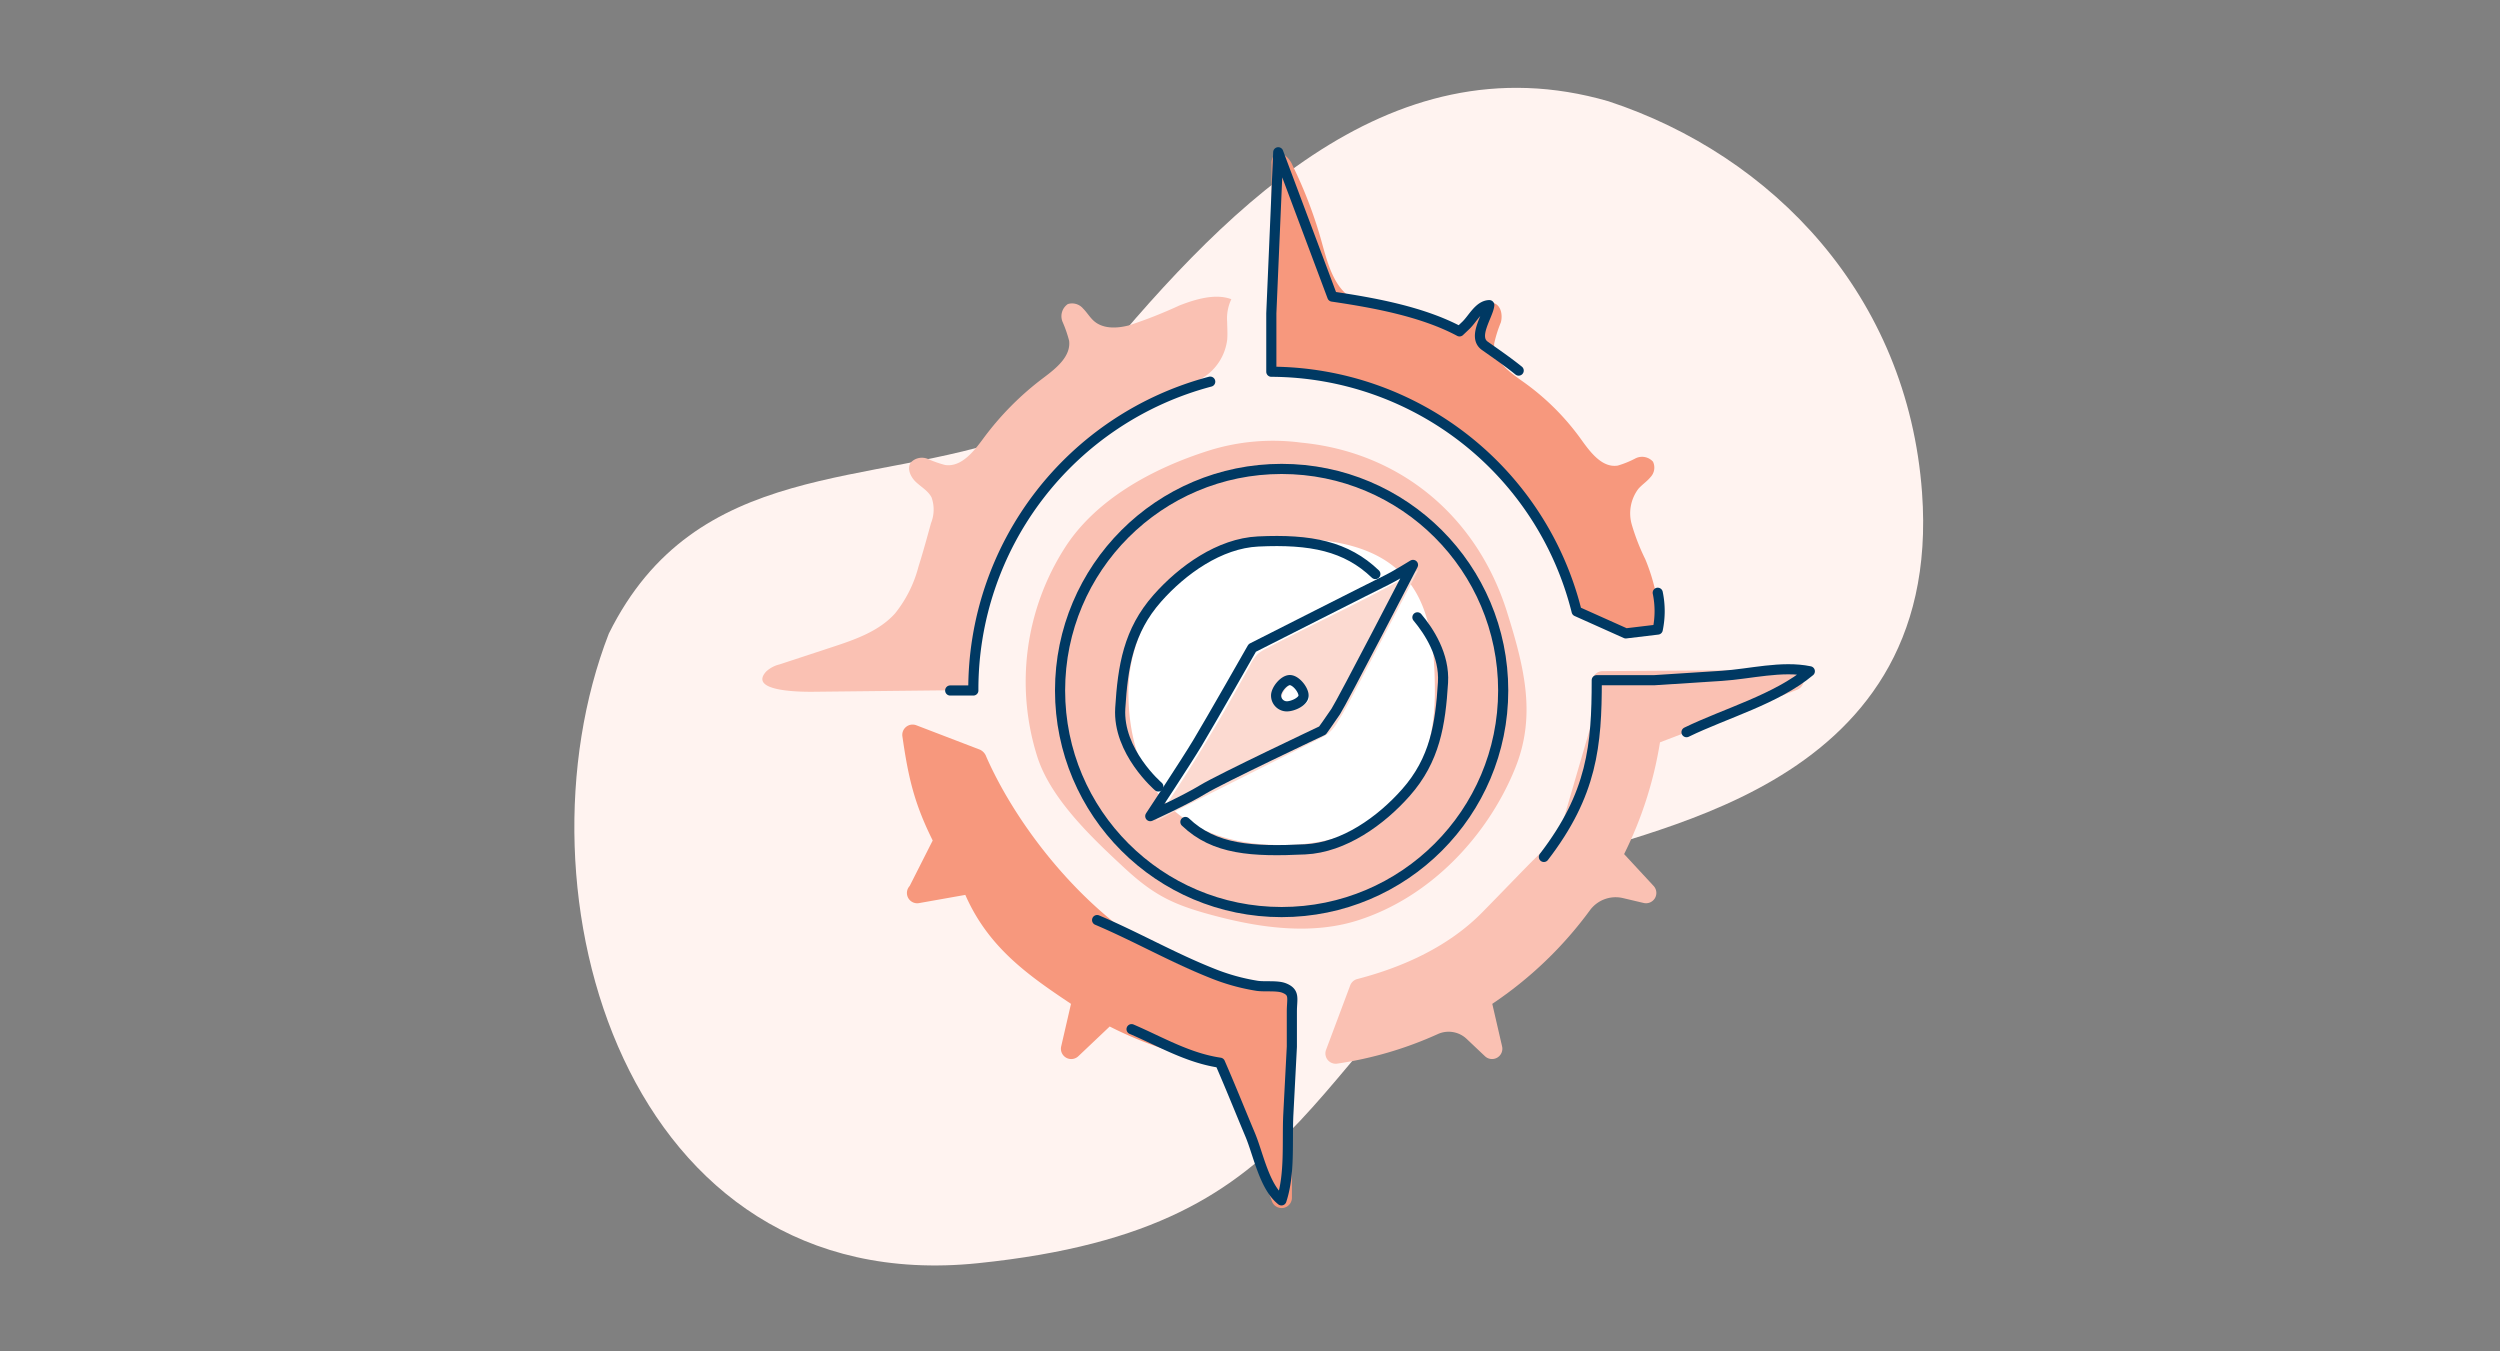
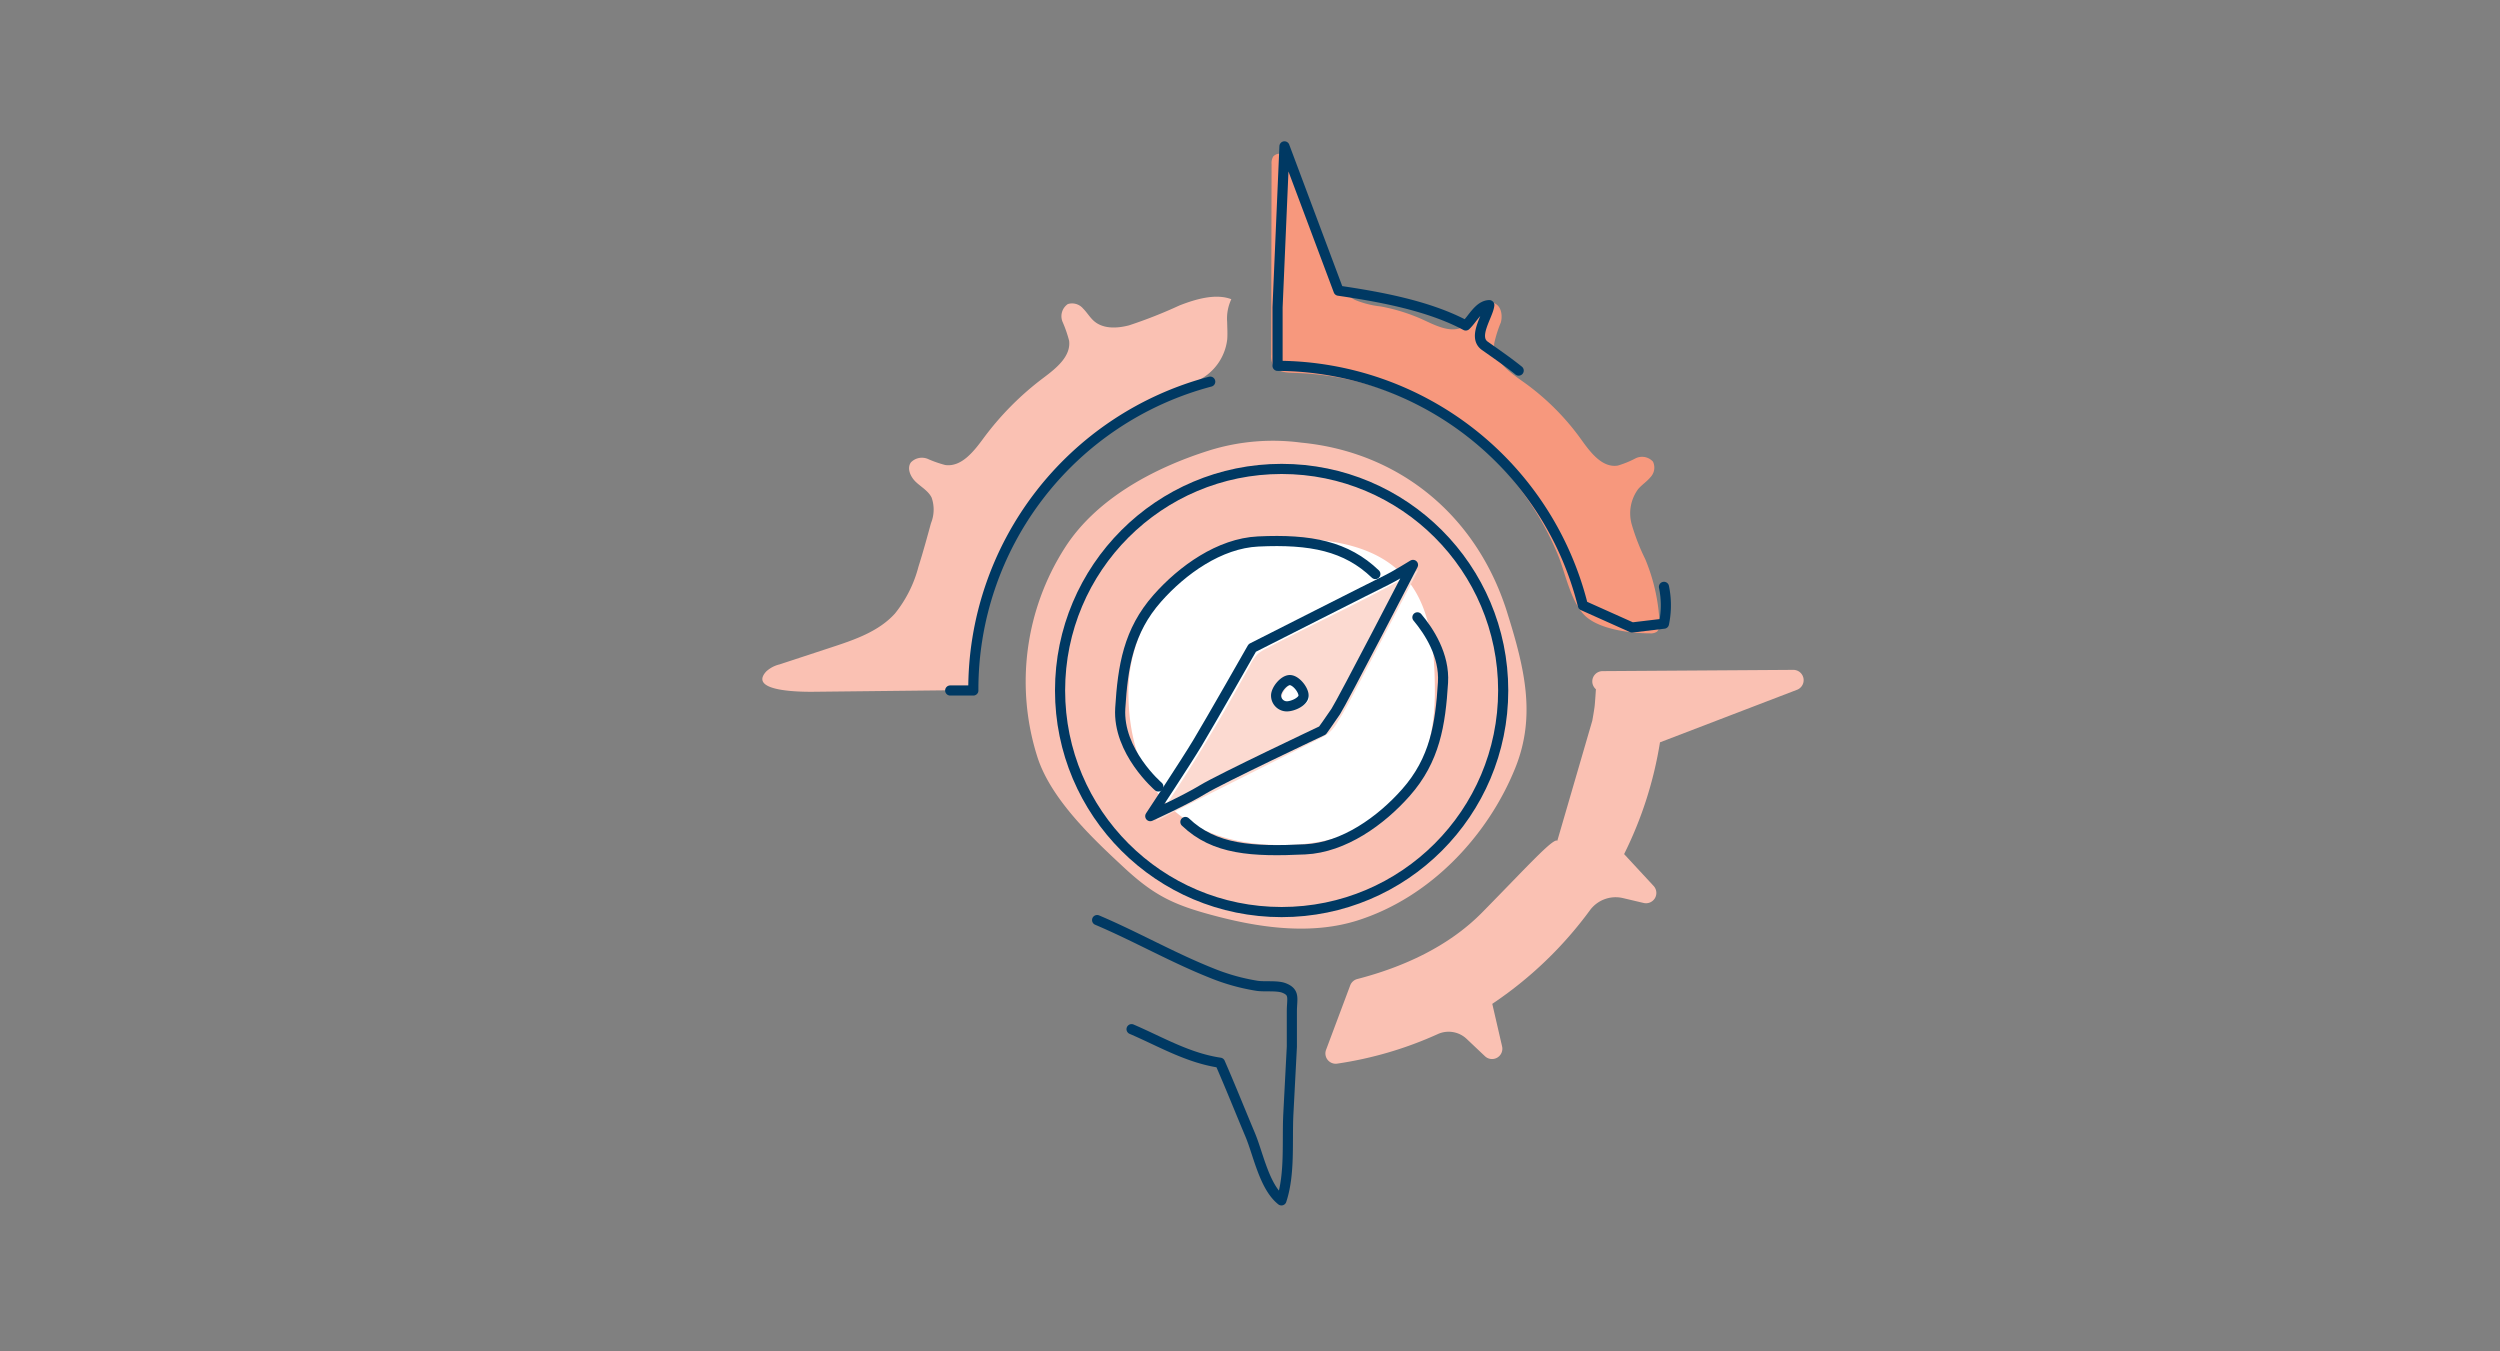
<svg xmlns="http://www.w3.org/2000/svg" width="370" height="200" viewBox="0 0 370 200">
  <rect x="0" y="0" width="370" height="200" fill="#808080" stroke="none" />
  <defs>
    <style>.a,.d,.f,.g{fill:none;}.b{fill:#fff3f0;}.c{fill:#fac1b3;}.d,.g{stroke:#003963;stroke-linecap:round;stroke-linejoin:round;stroke-width:1.5px;}.e{fill:#f7987d;}.f,.g{fill-rule:evenodd;}.h{fill:#fff;}.i{fill:#fcdad1;}</style>
  </defs>
  <g transform="translate(-952 -667)">
    <path class="a" d="M0,0H370V200H0Z" transform="translate(952 667)" />
    <g transform="translate(60.266 -251.88)">
      <g transform="translate(976.735 931.88)">
        <g transform="translate(0 0)">
-           <path class="b" d="M309.855,246.217c-32.949-9.542-57.874,17.09-77.488,41.056-2.909,3.14-5.967,6.223-9.655,8.266-21.938,7.96-47.932,3.473-60.8,29.464-14.828,38.2,2.453,98.529,54.6,93.182s46.629-31.231,85.268-58.812c10.594-5.517,57.8-9.9,54.488-55.246C354.135,274.929,334.144,254.21,309.855,246.217Z" transform="translate(-156.807 -244.229)" />
-         </g>
+           </g>
      </g>
      <g transform="translate(35.437 3887.938)">
        <path class="c" d="M1078.689-2879.164c2.67,8.484,4.279,15.456,1.184,23.1-3.985,9.854-12.444,19.088-23.375,22.527-6.55,2.06-13.79,1.162-20.361-.521s-9.507-3.009-14.2-7.374c-4.521-4.2-10.806-10.083-12.791-16.392a36.768,36.768,0,0,1,4.071-30.857c4.494-7.064,12.81-11.733,21.423-14.444a31.722,31.722,0,0,1,13.558-1.148c14.3,1.368,25.912,10.544,30.492,25.1" transform="translate(0.66 0.723)" />
        <circle class="d" cx="32.792" cy="32.792" r="32.792" transform="translate(1013.186 -2899.657)" />
        <path class="e" d="M1100.637-2876.707c0-.078,0-.155-.007-.231a27.684,27.684,0,0,0-2.114-9.377,31.242,31.242,0,0,1-2-5.14,6.034,6.034,0,0,1,.967-5.237c.545-.632,1.268-1.091,1.8-1.736a2.047,2.047,0,0,0,.381-2.306,2.172,2.172,0,0,0-2.584-.49,14.283,14.283,0,0,1-2.627,1.07c-2.3.363-4.034-1.935-5.39-3.831a36.563,36.563,0,0,0-8.615-8.577c-2.027-1.434-4.479-3.178-4.286-5.654a18.324,18.324,0,0,1,.987-3.132c.281-1.061.048-2.448-.979-2.838a2.408,2.408,0,0,0-2.539,1.091,9.654,9.654,0,0,1-1.873,2.276c-1.709,1.158-3.972.079-5.843-.794a26.826,26.826,0,0,0-6.556-2.092,14.069,14.069,0,0,1-3.812-.972c-3.033-1.514-4-5.273-4.906-8.542a65.1,65.1,0,0,0-4.293-11.3,3.7,3.7,0,0,0-1.144-1.543,1.318,1.318,0,0,0-1.751.171,1.932,1.932,0,0,0-.238,1.134l-.06,28.136a3.231,3.231,0,0,0,.274,1.611c.563,1,1.932,1.107,3.079,1.136a43.8,43.8,0,0,1,23.593,7.7,43.8,43.8,0,0,1,15.542,19.35c1.077,2.64,1.9,7.077,4.116,9.029,2.19,1.927,6.682,2.468,9.461,2.471a1.6,1.6,0,0,0,1.034-.251A1.408,1.408,0,0,0,1100.637-2876.707Z" transform="translate(1.275 0.003)" />
-         <path class="e" d="M1045.628-2824.177c-20.63,0-37.576-20.349-43.709-34.31a1.8,1.8,0,0,0-.933-1.051l-9.428-3.615a1.528,1.528,0,0,0-1.5.232,1.525,1.525,0,0,0-.558,1.41c.871,6.067,1.745,9.908,4.486,15.411l-3.408,6.731a1.526,1.526,0,0,0-.2,1.805,1.527,1.527,0,0,0,1.669.716l6.766-1.2c3.406,7.758,9.233,11.852,15.641,16.127l-1.453,6.3a1.526,1.526,0,0,0,.729,1.667,1.527,1.527,0,0,0,1.808-.216l4.643-4.4a55.811,55.811,0,0,0,16.323,5.357l7.692,20.524a1.528,1.528,0,0,0,1.428.991,1.565,1.565,0,0,0,.272-.025,1.526,1.526,0,0,0,1.254-1.5v-29.431A1.526,1.526,0,0,0,1045.628-2824.177Z" transform="translate(0.351 1.434)" />
        <path class="c" d="M1121.8-2869.967a1.526,1.526,0,0,0-1.5-1.248l-28.229.187a1.526,1.526,0,0,0-1.526,1.526,1.516,1.516,0,0,0,.535,1.151s-.131,2.146-.211,2.694c-.094.658-.206,1.313-.324,1.965l-5.177,17.773c-.571-.49-4.479,3.851-11.107,10.591-4.968,5.053-11.7,8.11-18.488,9.867a1.531,1.531,0,0,0-1.056.943l-3.573,9.536a1.523,1.523,0,0,0,.241,1.494,1.527,1.527,0,0,0,1.187.567,1.482,1.482,0,0,0,.222-.017,55.613,55.613,0,0,0,14.9-4.379,3.879,3.879,0,0,1,4.266.728l2.7,2.554a1.524,1.524,0,0,0,1.807.216,1.525,1.525,0,0,0,.729-1.667l-1.453-6.3a57.691,57.691,0,0,0,14.442-13.836,4.715,4.715,0,0,1,4.886-1.819l3.081.727a1.531,1.531,0,0,0,1.667-.717,1.526,1.526,0,0,0-.2-1.805l-4.364-4.713a57.354,57.354,0,0,0,5.308-16.54l20.287-7.779A1.527,1.527,0,0,0,1121.8-2869.967Z" transform="translate(1.411 1.297)" />
        <path class="f" d="M1105.407-2869.715h-14.613a47.3,47.3,0,0,1-15.933,35.506" transform="translate(1.822 1.323)" />
        <path class="c" d="M1037.916-2921.773a6.68,6.68,0,0,1,.619-3.365c-2.37-.906-5.4.039-7.658.917a70.039,70.039,0,0,1-7.475,2.95c-1.734.455-3.765.563-5.141-.588-.643-.538-1.066-1.3-1.66-1.888a2.13,2.13,0,0,0-2.265-.671,2.176,2.176,0,0,0-.786,2.62,18.58,18.58,0,0,1,.977,2.813c.285,2.337-1.956,4.1-3.838,5.514a43.473,43.473,0,0,0-8.843,8.923c-1.438,1.949-3.251,4.28-5.651,3.951a16.656,16.656,0,0,1-2.574-.9,2.263,2.263,0,0,0-2.505.507c-.644.885-.061,2.157.736,2.908s1.824,1.314,2.319,2.291a5.37,5.37,0,0,1-.087,3.8c-.59,2.158-1.181,4.317-1.857,6.45a18.421,18.421,0,0,1-3.47,6.916c-2.391,2.656-5.948,3.875-9.342,4.99l-7.756,2.55a4.438,4.438,0,0,0-1.953,1.034c-2.882,3.124,5.826,3.025,7.08,3.012l20.758-.227a4.074,4.074,0,0,0,2.27-.47c1.089-.732,1.206-2.256,1.271-3.567a46.239,46.239,0,0,1,27.008-39.171,35.821,35.821,0,0,0,6.2-3.013,7.759,7.759,0,0,0,3.631-5.686C1037.993-2920.05,1037.93-2920.918,1037.916-2921.773Z" transform="translate(0 0.362)" />
-         <path class="g" d="M1079.785-2914.21c-1.611-1.3-3.318-2.471-5.012-3.669-1.879-1.329.506-4.489.662-6.02-1.547.057-2.431,2.016-3.482,3.011l-.922.874c-5.43-2.9-12.516-4.22-18.826-5.148l-8.005-21.36-1.023,23.825v8.656a46.764,46.764,0,0,1,45.187,35.463l7.279,3.262,4.723-.566a13.328,13.328,0,0,0,0-5.448" transform="translate(1.276)" />
+         <path class="g" d="M1079.785-2914.21c-1.611-1.3-3.318-2.471-5.012-3.669-1.879-1.329.506-4.489.662-6.02-1.547.057-2.431,2.016-3.482,3.011c-5.43-2.9-12.516-4.22-18.826-5.148l-8.005-21.36-1.023,23.825v8.656a46.764,46.764,0,0,1,45.187,35.463l7.279,3.262,4.723-.566a13.328,13.328,0,0,0,0-5.448" transform="translate(1.276)" />
        <path class="g" d="M1022.93-2818.665c4.262,1.833,8.355,4.268,13.088,4.964,1.541,3.526,2.966,7.1,4.458,10.647,1.224,2.913,2.089,7.7,4.634,9.728,1.3-3.924.814-8.729,1.026-12.828l.516-9.915v-5.189c0-1.941.488-2.827-1.107-3.482-1.046-.43-2.881-.166-4.041-.343a30.445,30.445,0,0,1-6.665-1.859c-5.8-2.3-11.261-5.43-17.008-7.869" transform="translate(0.839 1.924)" />
        <path class="h" d="M1067.737-2867.636c0,16.029-10.152,22.677-22.676,22.677-16.343,0-22.677-10.153-22.677-22.677a22.829,22.829,0,0,1,22.677-22.677C1065.244-2890.688,1067.737-2880.16,1067.737-2867.636Z" transform="translate(0.918 0.968)" />
        <path class="i" d="M1041.513-2873.356a6.668,6.668,0,0,1,1.3-.815c7.448-3.9,15.127-7.359,22.4-11.564q-4.439,8.533-8.911,17.049c-.953,1.814-1.908,3.63-2.987,5.371a6.754,6.754,0,0,1-1.343,1.692,7.306,7.306,0,0,1-1.422.857l-15.838,7.967-4.2,2.112-2.059,1.036a14.759,14.759,0,0,1-2.094,1.034,12.2,12.2,0,0,1,1.133-1.719q.588-.88,1.168-1.768,1.161-1.771,2.294-3.562,2.266-3.581,4.418-7.232,2.581-4.381,5-8.857a6,6,0,0,1,.972-1.448C1041.4-2873.257,1041.457-2873.308,1041.513-2873.356Z" transform="translate(0.986 1.047)" />
-         <path class="g" d="M1103.941-2861.991c5.782-2.814,13.309-4.875,18.252-9.015-4.174-.863-8.85.408-13.041.677l-9.938.641h-8.557c0,9.678-.66,16.83-7.826,26.162" transform="translate(1.959 1.296)" />
        <path class="g" d="M996.456-2867.441h3.424a47.105,47.105,0,0,1,35.058-45.708" transform="translate(0.471 0.575)" />
        <path class="h" d="M1048.74-2867.089c0,.88-1.591,1.593-2.47,1.593a1.593,1.593,0,0,1-1.593-1.593c0-.879,1.151-2.295,2.031-2.295S1048.74-2867.969,1048.74-2867.089Z" transform="translate(1.301 1.329)" />
        <path class="d" d="M1040.66-2874.2s18.745-9.5,19.895-10.043,3.894-2.243,3.894-2.243-10.522,20.325-11.437,21.7-1.961,2.81-1.961,2.81-15.124,7.146-17.725,8.736-7.762,3.938-7.762,3.938,5.1-7.707,6.992-10.844S1040.66-2874.2,1040.66-2874.2Z" transform="translate(0.972 1.034)" />
        <path class="d" d="M1047.936-2867.434c0,.88-1.591,1.593-2.471,1.593a1.593,1.593,0,0,1-1.593-1.593c0-.88,1.153-2.294,2.033-2.294S1047.936-2868.314,1047.936-2867.434Z" transform="translate(1.288 1.323)" />
        <path class="d" d="M1026.832-2853.63s-6.03-5.166-5.634-11.578c.384-6.2,1.2-11.427,5.485-16.275,3.692-4.179,9.2-8.138,14.92-8.41,7.813-.371,13.051.7,17.352,4.82" transform="translate(0.897 0.974)" />
        <path class="d" d="M1065.012-2878.859c1.736,2.069,4.039,5.615,3.789,9.657-.382,6.2-1.2,11.426-5.485,16.274-3.691,4.18-9.2,8.138-14.92,8.409-7.813.372-13.42.066-17.721-4.055" transform="translate(1.06 1.166)" />
      </g>
    </g>
  </g>
</svg>